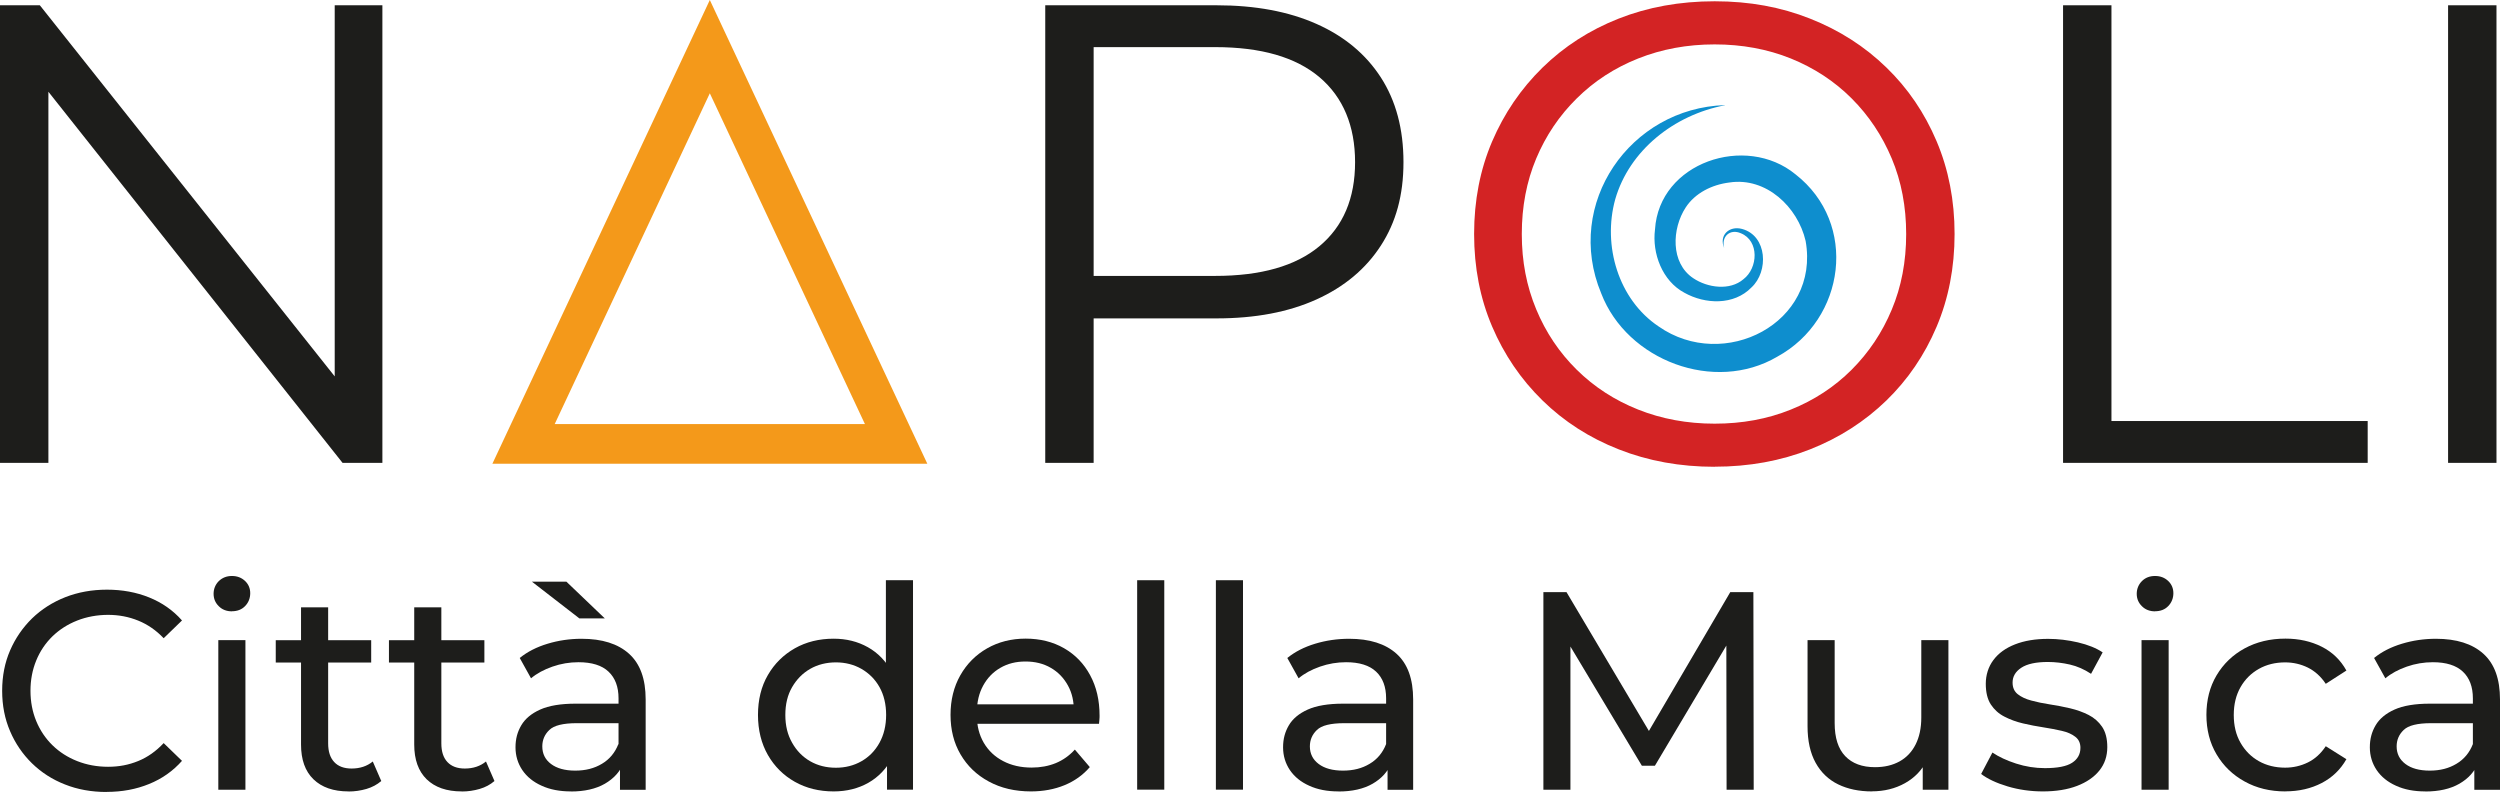
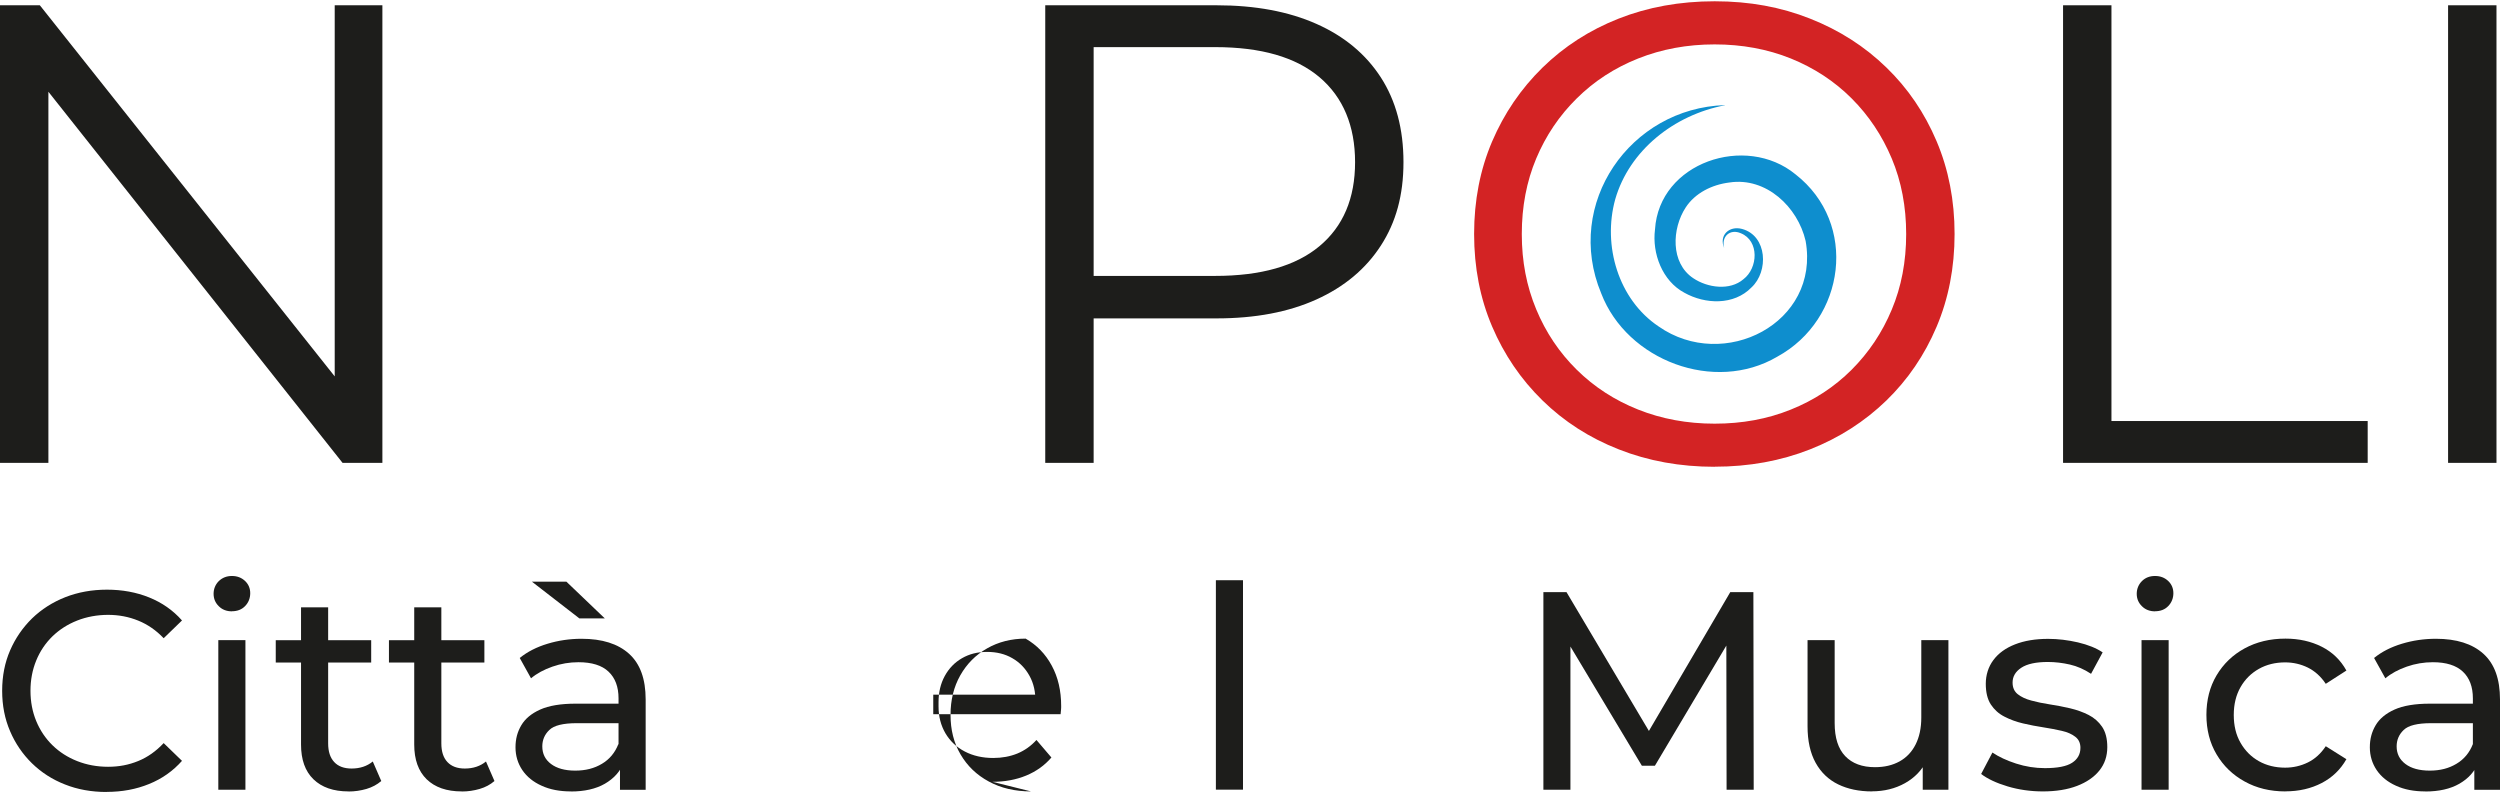
<svg xmlns="http://www.w3.org/2000/svg" id="Livello_1" viewBox="0 0 312.51 99">
  <defs>
    <style>.cls-1{fill:none;}.cls-2{clip-path:url(#clippath);}.cls-3{fill:#f4991a;}.cls-4{fill:#d32324;}.cls-5{fill:#0e8ece;}.cls-6{fill:#1d1d1b;}.cls-7{clip-path:url(#clippath-1);}.cls-8{clip-path:url(#clippath-4);}.cls-9{clip-path:url(#clippath-3);}.cls-10{clip-path:url(#clippath-2);}</style>
    <clipPath id="clippath">
      <rect class="cls-1" width="312.51" height="99" />
    </clipPath>
    <clipPath id="clippath-1">
-       <rect class="cls-1" width="312.51" height="99" />
-     </clipPath>
+       </clipPath>
    <clipPath id="clippath-2">
      <rect class="cls-1" width="312.51" height="99" />
    </clipPath>
    <clipPath id="clippath-3">
      <rect class="cls-1" width="312.51" height="99" />
    </clipPath>
    <clipPath id="clippath-4">
      <rect class="cls-1" width="312.51" height="99" />
    </clipPath>
  </defs>
  <g class="cls-2">
    <path class="cls-6" d="M13.32,99c-1.88,0-3.62-.31-5.2-.94-1.59-.62-2.96-1.51-4.13-2.65-1.16-1.14-2.08-2.48-2.73-4.01-.66-1.53-.99-3.21-.99-5.05s.33-3.52,.99-5.04c.66-1.53,1.58-2.86,2.75-4.01,1.18-1.14,2.56-2.02,4.15-2.65,1.59-.62,3.32-.94,5.21-.94s3.66,.32,5.27,.97c1.61,.65,2.98,1.6,4.11,2.88l-2.29,2.22c-.94-.99-2-1.72-3.18-2.2-1.18-.48-2.43-.72-3.77-.72s-2.68,.24-3.86,.71c-1.19,.47-2.22,1.13-3.09,1.97-.87,.85-1.55,1.85-2.03,3.02-.48,1.17-.72,2.43-.72,3.79s.24,2.63,.72,3.79c.48,1.16,1.16,2.17,2.03,3.02s1.9,1.51,3.09,1.98c1.19,.47,2.48,.71,3.86,.71s2.6-.24,3.77-.72c1.18-.48,2.23-1.23,3.18-2.24l2.29,2.22c-1.13,1.27-2.5,2.24-4.11,2.89-1.61,.66-3.38,.99-5.31,.99" />
    <path class="cls-6" d="M27.29,80.02h3.39v18.7h-3.39v-18.7Zm1.7-3.6c-.66,0-1.21-.21-1.64-.64-.43-.42-.65-.94-.65-1.55s.22-1.16,.65-1.59c.44-.42,.98-.64,1.64-.64s1.2,.21,1.64,.62c.43,.41,.65,.92,.65,1.53s-.21,1.17-.64,1.61c-.42,.44-.98,.65-1.66,.65" />
    <path class="cls-6" d="M43.56,98.93c-1.88,0-3.34-.51-4.38-1.52-1.04-1.01-1.55-2.46-1.55-4.34v-17.15h3.39v17.01c0,1.01,.25,1.79,.76,2.33,.5,.54,1.23,.81,2.17,.81,1.06,0,1.94-.3,2.65-.88l1.06,2.44c-.52,.45-1.14,.78-1.85,.99-.72,.21-1.47,.32-2.24,.32m-9.1-18.91h11.93v2.79h-11.93v-2.79Z" />
    <path class="cls-6" d="M57.71,98.93c-1.88,0-3.34-.51-4.38-1.52-1.03-1.01-1.55-2.46-1.55-4.34v-17.15h3.39v17.01c0,1.01,.25,1.79,.76,2.33,.51,.54,1.23,.81,2.17,.81,1.06,0,1.94-.3,2.65-.88l1.06,2.44c-.52,.45-1.13,.78-1.85,.99-.72,.21-1.46,.32-2.24,.32m-9.1-18.91h11.93v2.79h-11.93v-2.79Z" />
    <path class="cls-6" d="M72.42,77.3l-5.93-4.59h4.31l4.8,4.59h-3.18Zm5.08,21.42v-3.95l-.18-.74v-6.74c0-1.43-.42-2.55-1.25-3.33-.83-.79-2.09-1.18-3.76-1.18-1.11,0-2.19,.18-3.25,.55-1.06,.37-1.95,.85-2.68,1.46l-1.41-2.54c.96-.78,2.12-1.37,3.48-1.78,1.35-.41,2.77-.62,4.25-.62,2.56,0,4.54,.62,5.93,1.87s2.08,3.15,2.08,5.72v11.29h-3.21Zm-6.14,.21c-1.39,0-2.61-.23-3.65-.71-1.05-.47-1.85-1.12-2.42-1.96-.56-.84-.85-1.78-.85-2.84s.24-1.93,.72-2.75c.48-.82,1.27-1.48,2.36-1.97,1.09-.49,2.57-.74,4.43-.74h5.93v2.44h-5.79c-1.69,0-2.84,.28-3.42,.85-.59,.56-.88,1.25-.88,2.05,0,.92,.36,1.65,1.09,2.2,.73,.55,1.74,.83,3.03,.83s2.38-.28,3.33-.85c.95-.56,1.64-1.39,2.06-2.47l.67,2.33c-.45,1.11-1.24,1.98-2.36,2.63-1.13,.65-2.55,.97-4.27,.97" />
-     <path class="cls-6" d="M110.88,98.72v-5.05l.21-4.34-.35-4.34v-12.46h3.39v26.18h-3.25Zm-6.39-2.75c1.18,0,2.24-.27,3.19-.81,.95-.54,1.71-1.31,2.26-2.31,.55-1,.83-2.16,.83-3.48s-.28-2.5-.83-3.48c-.55-.98-1.31-1.73-2.26-2.28-.95-.54-2.02-.81-3.19-.81s-2.27,.27-3.21,.81c-.94,.54-1.69,1.3-2.26,2.28-.57,.98-.85,2.13-.85,3.48s.28,2.48,.85,3.48c.56,1,1.32,1.77,2.26,2.31,.94,.54,2.01,.81,3.21,.81m-.28,2.96c-1.81,0-3.43-.4-4.85-1.2-1.42-.8-2.55-1.92-3.37-3.35-.82-1.43-1.24-3.11-1.24-5.01s.41-3.57,1.24-4.99c.82-1.42,1.95-2.53,3.37-3.34,1.42-.8,3.04-1.2,4.85-1.2,1.58,0,3,.35,4.27,1.06,1.27,.71,2.29,1.76,3.05,3.18,.76,1.41,1.15,3.18,1.15,5.29s-.37,3.88-1.11,5.29c-.74,1.41-1.75,2.47-3.02,3.19-1.27,.72-2.72,1.08-4.34,1.08" />
-     <path class="cls-6" d="M128.88,98.93c-2,0-3.76-.41-5.28-1.24-1.52-.82-2.69-1.95-3.53-3.39-.84-1.43-1.25-3.08-1.25-4.94s.41-3.51,1.22-4.94c.81-1.43,1.93-2.56,3.35-3.37,1.42-.81,3.03-1.22,4.82-1.22s3.41,.4,4.8,1.2c1.39,.8,2.48,1.92,3.26,3.37,.79,1.45,1.18,3.14,1.18,5.06,0,.14,0,.31-.02,.49-.01,.19-.03,.37-.05,.53h-15.92v-2.44h14.15l-1.38,.85c.02-1.2-.22-2.27-.74-3.21-.52-.94-1.23-1.68-2.14-2.2-.91-.53-1.96-.79-3.16-.79s-2.22,.26-3.14,.79c-.92,.53-1.63,1.27-2.15,2.22-.52,.95-.78,2.04-.78,3.26v.56c0,1.25,.29,2.36,.86,3.34,.58,.98,1.38,1.74,2.42,2.28,1.03,.54,2.22,.81,3.56,.81,1.11,0,2.11-.19,3.02-.56,.91-.38,1.7-.94,2.38-1.69l1.87,2.19c-.85,.99-1.9,1.74-3.16,2.26-1.26,.52-2.67,.78-4.22,.78" />
+     <path class="cls-6" d="M128.88,98.93c-2,0-3.76-.41-5.28-1.24-1.52-.82-2.69-1.95-3.53-3.39-.84-1.43-1.25-3.08-1.25-4.94s.41-3.51,1.22-4.94c.81-1.43,1.93-2.56,3.35-3.37,1.42-.81,3.03-1.22,4.82-1.22c1.39,.8,2.48,1.92,3.26,3.37,.79,1.45,1.18,3.14,1.18,5.06,0,.14,0,.31-.02,.49-.01,.19-.03,.37-.05,.53h-15.92v-2.44h14.15l-1.38,.85c.02-1.2-.22-2.27-.74-3.21-.52-.94-1.23-1.68-2.14-2.2-.91-.53-1.96-.79-3.16-.79s-2.22,.26-3.14,.79c-.92,.53-1.63,1.27-2.15,2.22-.52,.95-.78,2.04-.78,3.26v.56c0,1.25,.29,2.36,.86,3.34,.58,.98,1.38,1.74,2.42,2.28,1.03,.54,2.22,.81,3.56,.81,1.11,0,2.11-.19,3.02-.56,.91-.38,1.7-.94,2.38-1.69l1.87,2.19c-.85,.99-1.9,1.74-3.16,2.26-1.26,.52-2.67,.78-4.22,.78" />
  </g>
-   <rect class="cls-6" x="142.15" y="72.53" width="3.39" height="26.18" />
  <rect class="cls-6" x="151.99" y="72.53" width="3.39" height="26.18" />
  <g class="cls-7">
    <path class="cls-6" d="M173.45,98.72v-3.95l-.18-.74v-6.74c0-1.43-.42-2.55-1.25-3.33-.84-.79-2.09-1.18-3.76-1.18-1.1,0-2.19,.18-3.25,.55-1.06,.37-1.95,.85-2.68,1.46l-1.41-2.54c.96-.78,2.12-1.37,3.47-1.78,1.35-.41,2.77-.62,4.25-.62,2.56,0,4.54,.62,5.93,1.87,1.39,1.25,2.08,3.15,2.08,5.72v11.29h-3.21Zm-6.14,.21c-1.39,0-2.61-.23-3.65-.71-1.05-.47-1.85-1.12-2.42-1.96-.56-.84-.85-1.78-.85-2.84s.24-1.93,.72-2.75c.48-.82,1.27-1.48,2.36-1.97,1.09-.49,2.57-.74,4.43-.74h5.93v2.44h-5.79c-1.69,0-2.84,.28-3.42,.85-.59,.56-.88,1.25-.88,2.05,0,.92,.37,1.65,1.1,2.2,.73,.55,1.74,.83,3.04,.83s2.38-.28,3.33-.85c.95-.56,1.64-1.39,2.06-2.47l.67,2.33c-.45,1.11-1.23,1.98-2.36,2.63-1.13,.65-2.55,.97-4.27,.97" />
  </g>
  <polygon class="cls-6" points="216.29 74.02 206.12 91.37 195.82 74.02 192.93 74.02 192.93 98.72 196.31 98.72 196.31 80.82 205.24 95.72 206.87 95.72 215.8 80.7 215.83 98.72 219.22 98.72 219.18 74.02 216.29 74.02" />
  <g class="cls-10">
    <path class="cls-6" d="M234,98.93c-1.6,0-3.01-.29-4.22-.88-1.21-.59-2.15-1.49-2.82-2.7-.67-1.21-1.01-2.73-1.01-4.57v-10.76h3.39v10.37c0,1.84,.44,3.21,1.32,4.13,.88,.92,2.12,1.38,3.72,1.38,1.18,0,2.2-.24,3.07-.72,.87-.48,1.54-1.19,2.01-2.12,.47-.93,.71-2.05,.71-3.37v-9.67h3.39v18.7h-3.21v-5.05l.53,1.34c-.61,1.25-1.53,2.21-2.75,2.89-1.22,.68-2.6,1.02-4.13,1.02" />
    <path class="cls-6" d="M255.38,98.93c-1.55,0-3.03-.21-4.43-.63-1.4-.42-2.5-.94-3.3-1.55l1.41-2.68c.8,.54,1.79,1,2.96,1.38,1.18,.38,2.38,.57,3.6,.57,1.57,0,2.71-.22,3.4-.67,.69-.45,1.04-1.07,1.04-1.87,0-.59-.21-1.05-.64-1.38-.42-.33-.98-.58-1.68-.74-.69-.16-1.46-.31-2.31-.44-.85-.13-1.69-.29-2.54-.49-.85-.2-1.62-.48-2.33-.85-.71-.36-1.27-.87-1.7-1.52-.42-.65-.63-1.51-.63-2.59s.32-2.12,.95-2.96c.63-.85,1.53-1.5,2.7-1.96,1.17-.46,2.55-.69,4.15-.69,1.22,0,2.46,.15,3.72,.44,1.26,.3,2.29,.71,3.09,1.25l-1.45,2.68c-.85-.56-1.73-.95-2.65-1.16-.92-.21-1.84-.32-2.75-.32-1.48,0-2.59,.24-3.32,.72-.73,.48-1.09,1.1-1.09,1.85,0,.64,.22,1.12,.65,1.46,.43,.34,1,.61,1.69,.79,.69,.19,1.46,.35,2.31,.48,.85,.13,1.69,.29,2.54,.49,.85,.2,1.62,.48,2.31,.83,.69,.35,1.26,.85,1.69,1.48,.43,.64,.65,1.48,.65,2.54,0,1.13-.33,2.11-.99,2.93-.66,.82-1.59,1.46-2.79,1.92-1.2,.46-2.63,.69-4.3,.69" />
    <path class="cls-6" d="M267.7,80.02h3.39v18.7h-3.39v-18.7Zm1.69-3.6c-.66,0-1.21-.21-1.64-.64-.43-.42-.65-.94-.65-1.55s.22-1.16,.65-1.59,.98-.64,1.64-.64,1.2,.21,1.64,.62c.43,.41,.65,.92,.65,1.53s-.21,1.17-.64,1.61c-.42,.44-.98,.65-1.66,.65" />
    <path class="cls-6" d="M285.69,98.93c-1.91,0-3.61-.41-5.1-1.24-1.49-.82-2.66-1.95-3.51-3.39-.85-1.43-1.27-3.08-1.27-4.94s.42-3.51,1.27-4.94c.85-1.43,2.02-2.56,3.51-3.37,1.49-.81,3.19-1.22,5.1-1.22,1.69,0,3.2,.34,4.53,1.01,1.33,.67,2.36,1.66,3.09,2.98l-2.58,1.66c-.61-.92-1.36-1.59-2.24-2.03-.88-.43-1.83-.65-2.84-.65-1.22,0-2.32,.27-3.28,.81-.96,.54-1.73,1.3-2.29,2.28-.56,.98-.85,2.13-.85,3.48s.28,2.5,.85,3.49c.57,.99,1.33,1.75,2.29,2.29,.96,.54,2.06,.81,3.28,.81,1.01,0,1.96-.22,2.84-.65,.88-.43,1.63-1.11,2.24-2.03l2.58,1.62c-.73,1.29-1.76,2.29-3.09,2.98-1.33,.69-2.84,1.04-4.53,1.04" />
    <path class="cls-6" d="M309.3,98.72v-3.95l-.18-.74v-6.74c0-1.43-.42-2.55-1.25-3.33-.84-.79-2.09-1.18-3.76-1.18-1.1,0-2.19,.18-3.25,.55-1.06,.37-1.95,.85-2.68,1.46l-1.41-2.54c.96-.78,2.12-1.37,3.48-1.78,1.35-.41,2.77-.62,4.25-.62,2.56,0,4.54,.62,5.93,1.87,1.39,1.25,2.08,3.15,2.08,5.72v11.29h-3.21Zm-6.14,.21c-1.39,0-2.61-.23-3.65-.71-1.05-.47-1.85-1.12-2.42-1.96-.56-.84-.85-1.78-.85-2.84s.24-1.93,.72-2.75c.48-.82,1.27-1.48,2.36-1.97,1.09-.49,2.57-.74,4.43-.74h5.93v2.44h-5.79c-1.69,0-2.84,.28-3.42,.85-.59,.56-.88,1.25-.88,2.05,0,.92,.37,1.65,1.1,2.2,.73,.55,1.74,.83,3.04,.83s2.38-.28,3.33-.85c.95-.56,1.64-1.39,2.06-2.47l.67,2.33c-.45,1.11-1.23,1.98-2.36,2.63-1.13,.65-2.55,.97-4.27,.97" />
  </g>
  <polygon class="cls-6" points="41.84 .66 41.84 47.05 4.98 .66 0 .66 0 57.86 6.05 57.86 6.05 11.47 42.82 57.86 47.8 57.86 47.8 .66 41.84 .66" />
  <g class="cls-9">
    <path class="cls-6" d="M136.71,37.43l-2.7-2.94h17.89c5.72,0,10.07-1.24,13.04-3.72,2.97-2.48,4.45-5.98,4.45-10.5s-1.49-8.12-4.45-10.62c-2.97-2.51-7.31-3.76-13.04-3.76h-17.89l2.7-2.86V37.43Zm-6.05,20.43V.66h21.41c4.85,0,9.02,.78,12.5,2.33,3.49,1.55,6.17,3.79,8.05,6.7,1.88,2.92,2.82,6.44,2.82,10.58s-.94,7.51-2.82,10.42c-1.88,2.91-4.56,5.16-8.05,6.74-3.49,1.58-7.65,2.37-12.5,2.37h-18.06l2.7-2.86v20.92h-6.05Z" />
    <path class="cls-4" d="M214.34,52.96c3.43,0,6.6-.58,9.52-1.76,2.91-1.17,5.45-2.83,7.6-4.98,2.15-2.15,3.83-4.66,5.02-7.52,1.2-2.86,1.8-6.01,1.8-9.44s-.6-6.58-1.8-9.44c-1.2-2.86-2.87-5.37-5.02-7.52-2.15-2.15-4.69-3.81-7.6-4.99-2.91-1.17-6.09-1.76-9.52-1.76s-6.62,.59-9.56,1.76c-2.94,1.17-5.5,2.83-7.68,4.99-2.18,2.15-3.87,4.66-5.07,7.52-1.2,2.86-1.8,6.01-1.8,9.44s.6,6.51,1.8,9.4c1.2,2.89,2.89,5.41,5.07,7.56,2.18,2.15,4.74,3.81,7.68,4.98,2.94,1.17,6.13,1.76,9.56,1.76m0,5.39c-4.3,0-8.29-.72-11.97-2.17-3.68-1.44-6.86-3.49-9.56-6.13-2.7-2.64-4.79-5.72-6.29-9.24-1.5-3.51-2.25-7.37-2.25-11.56s.75-8.05,2.25-11.56c1.5-3.51,3.6-6.59,6.29-9.23,2.7-2.64,5.87-4.69,9.52-6.13,3.65-1.44,7.65-2.17,12.01-2.17s8.28,.72,11.93,2.17c3.65,1.44,6.82,3.47,9.52,6.09,2.7,2.61,4.79,5.69,6.29,9.23,1.5,3.54,2.25,7.41,2.25,11.6s-.75,8.06-2.25,11.6c-1.5,3.54-3.6,6.62-6.29,9.23-2.7,2.61-5.87,4.65-9.52,6.09-3.65,1.44-7.63,2.17-11.93,2.17" />
  </g>
  <polygon class="cls-6" points="257.89 .66 257.89 57.86 295.97 57.86 295.97 52.63 263.94 52.63 263.94 .66 257.89 .66" />
  <rect class="cls-6" x="306.02" y=".66" width="6.05" height="57.2" />
-   <path class="cls-3" d="M88.73,11.66l19.39,41.35h-38.78L88.73,11.66Zm0-11.66l-27.18,57.97h54.37L88.73,0Z" />
  <g class="cls-8">
    <path class="cls-5" d="M215.62,13.16c-6.38,1.22-11.95,5.65-13.71,11.75-1.6,5.77,.38,12.53,5.43,15.9,8.15,5.7,20.2-.41,18.37-10.69-.98-4.24-4.92-8-9.51-7.31-2.22,.27-4.31,1.33-5.48,3.12-1.73,2.64-1.93,6.94,.95,8.85,1.77,1.19,4.56,1.59,6.27,.12,1.82-1.39,2-4.79-.32-5.74-1.36-.6-2.49,.41-2.09,1.85-.69-1.6,.63-2.83,2.24-2.39,3.15,.86,3.34,5.31,1.17,7.31-2.19,2.26-5.79,2.12-8.39,.66-2.76-1.47-4.05-4.92-3.67-7.9,.52-8.4,11.35-12,17.56-6.9,7.88,6.14,6.25,18.15-2.28,22.8-7.84,4.61-18.78,.48-22-7.91-4.69-11.25,3.63-23.16,15.45-23.54" />
  </g>
</svg>